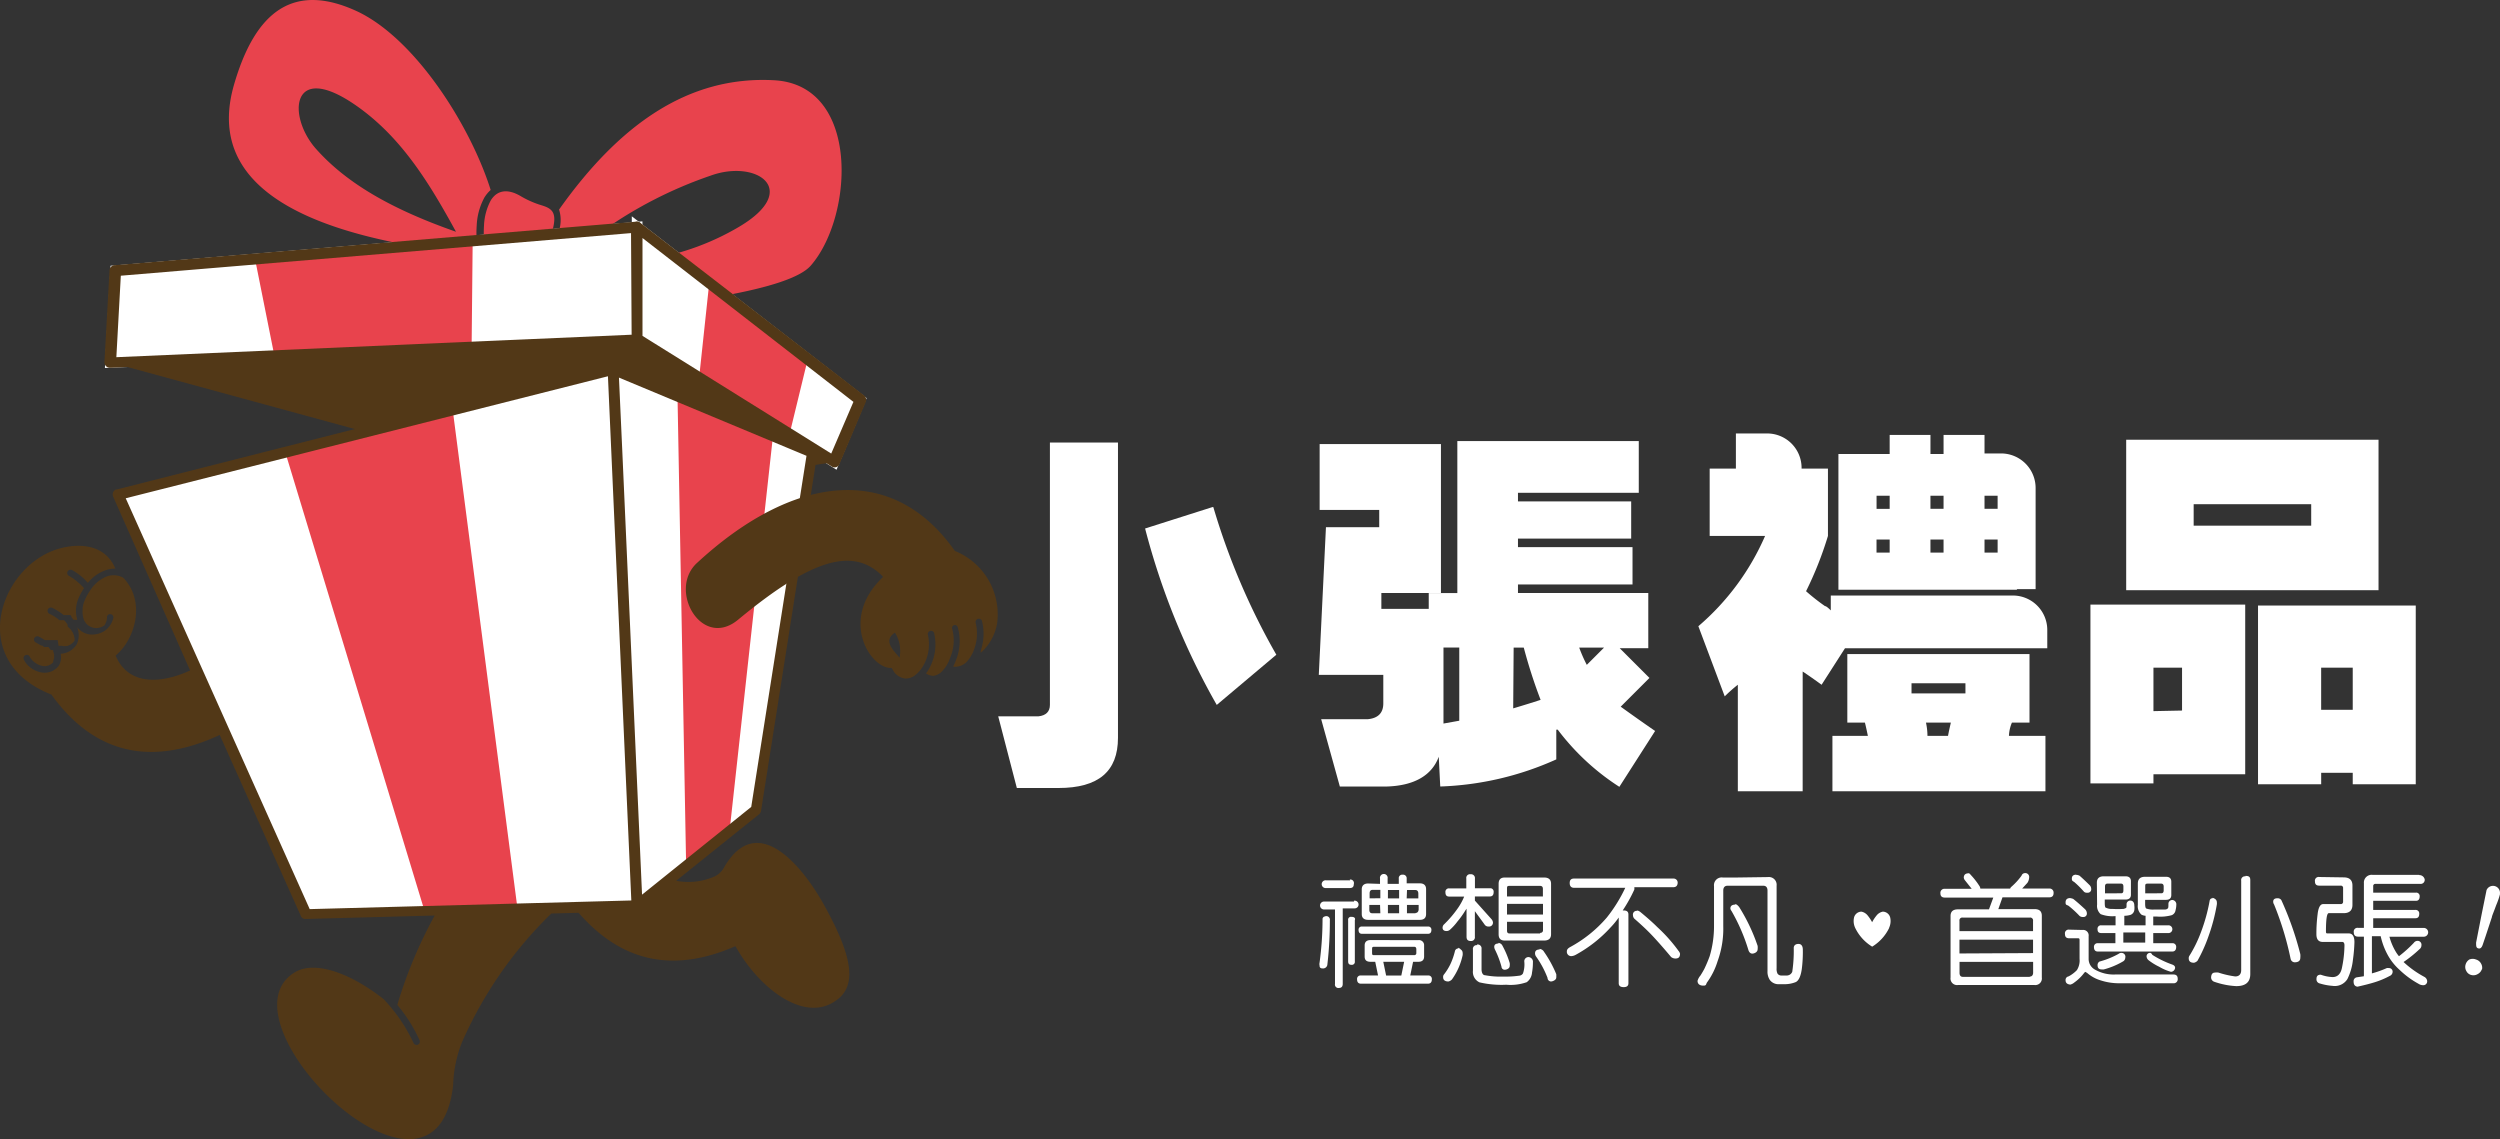
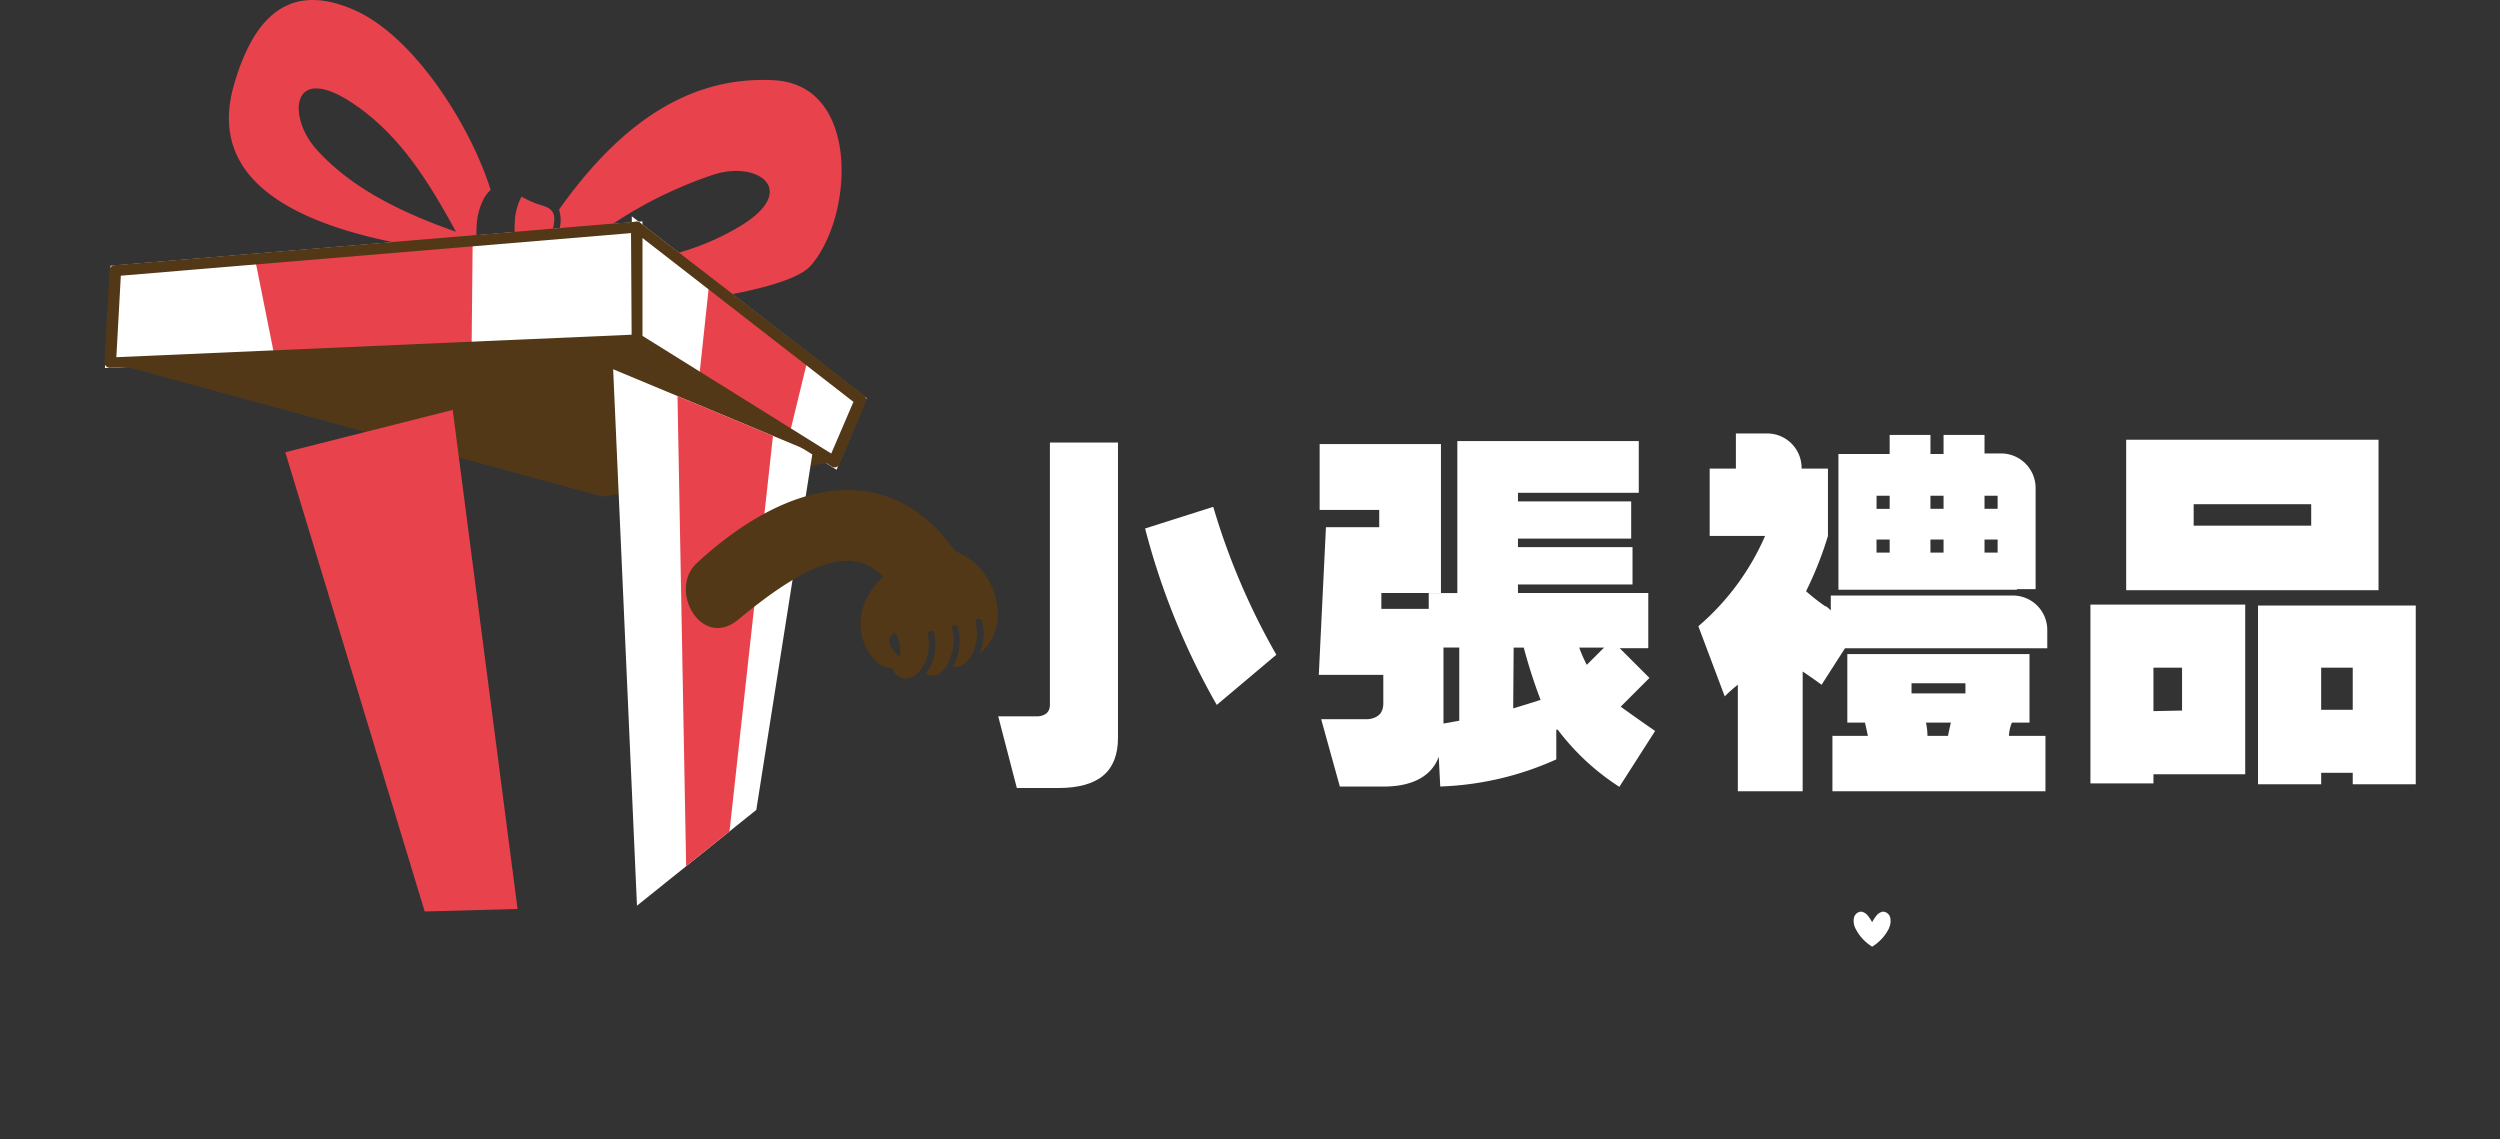
<svg xmlns="http://www.w3.org/2000/svg" width="235.224" height="107.183" viewBox="0 0 235.224 107.183">
  <rect x="0" y="0" width="235.224" height="107.183" fill="#333333" stroke="none" />
  <g id="logo-white" transform="translate(0.01 -0.022)">
    <g id="圖層_1" data-name="圖層 1" transform="translate(-0.01 0.022)">
      <path id="Path_1" data-name="Path 1" d="M143.684,40.739V43.7h23.743V29.54H143.684V40.753Zm6.349-3.112V35.609h11.059v2.018ZM146.249,61.02h8.634V45.056H140.32V61.875h5.929Zm0-5.943V50.985h2.691v4.037ZM165,60.88v1.079h5.929V45.14H156.088V61.959h5.943V60.88Zm0-5.929h-2.971V50.985H165Z" transform="translate(56.368 11.833)" fill="#fff" />
      <path id="Path_2" data-name="Path 2" d="M129.908,57.573h-3.294v5.214h20.043V57.573h-3.434a3.49,3.49,0,0,1,.28-1.247h1.654V49.878H128.016v6.447h1.654c.1.378.182.785.28,1.247m5.606,0a6.057,6.057,0,0,0-.14-1.247h2.341c-.084.378-.182.785-.266,1.247Zm3.574-3.995h-5.074v-.953h5.074Zm4.822-9.811h1.78V34.236A3.252,3.252,0,0,0,142.495,31h-1.57V29.26h-3.854v1.794h-1.233V29.26H132v1.794h-4.822V43.823h16.819Zm-1.794-3.434h-1.233V39.1h1.233Zm-6.321,0V39.1h1.233v1.233Zm-5.074,0V39.1H132v1.233Zm6.307-4.121h-1.233V34.979h1.233Zm3.854-1.233h1.233v1.233h-1.233ZM132,36.212h-1.233V34.979H132Zm-8.185,15.306c.547.364,1.149.785,1.78,1.247l2.2-3.434h19.034v-1.71a3.238,3.238,0,0,0-3.2-3.252H126.46v1.4c-.266-.266-.449-.406-.547-.406a19.914,19.914,0,0,1-1.78-1.4,33.359,33.359,0,0,0,2.06-5.2V32.428h-2.481v-.07a3.238,3.238,0,0,0-3.238-3.238h-2.943v3.308h-2.467v6.335h5.214A23.491,23.491,0,0,1,114,47.257l2.481,6.6a13.909,13.909,0,0,1,1.233-1.093V62.787h6.1Z" transform="translate(45.798 11.664)" fill="#fff" />
      <path id="Path_3" data-name="Path 3" d="M93.061,55.8H88.744L90.5,62.133h4.457c2.509-.084,4.2-1.023,4.85-2.8l.14,2.8a28.845,28.845,0,0,0,10.919-2.551v-2.8H111a22.426,22.426,0,0,0,5.8,5.382l3.364-5.256c-1.163-.8-2.243-1.57-3.238-2.285l2.705-2.705-2.8-2.8h2.691V43.926H107.26v-.8h10.778V39.609H107.26v-.8h10.652v-3.5H107.26v-.813h11.367V29.63H101.555v14.3H98.864v1.486H94.407V43.926h5.606V29.91H88.6v6.2h5.606v1.626H89.193l-.673,13.89h6.069v2.691c0,.9-.5,1.4-1.486,1.486m8.634.14-1.486.266V49.056h1.486Zm5.116-6.882h.953a47.889,47.889,0,0,0,1.584,4.92c-.813.266-1.682.533-2.579.8Zm6.209,0h2.3l-1.626,1.626a13.289,13.289,0,0,1-.715-1.626Z" transform="translate(35.565 11.869)" fill="#fff" />
      <path id="Path_4" data-name="Path 4" d="M70.784,55.492H67l1.752,6.742h3.91c3.784,0,5.606-1.57,5.606-4.723V29.73H71.864V54.412c0,.631-.364,1-1.079,1.079" transform="translate(26.922 11.909)" fill="#fff" />
      <path id="Path_5" data-name="Path 5" d="M83.209,34.06,76.86,36.078a67.741,67.741,0,0,0,6.742,16.6l5.606-4.723a64.965,64.965,0,0,1-5.929-13.89" transform="translate(30.882 13.648)" fill="#fff" />
-       <path id="Path_6" data-name="Path 6" d="M197.942,67.741a.771.771,0,0,0-.084-.6.785.785,0,0,0-.477-.378.827.827,0,0,0-.617,0,.813.813,0,0,0-.364.5.771.771,0,0,0,.084.6.7.7,0,0,0,.477.364.785.785,0,0,0,.6-.1.771.771,0,0,0,.378-.463m1.7-7.092a.659.659,0,0,0-1.261-.336l-.463,2.285-.519,2.649c0,.322,0,.491.2.547s.336-.07.434-.378l.252-.743.6-1.822c0-.1.168-.463.392-1.093a7.524,7.524,0,0,0,.364-1.037Zm-17-1.57a.35.35,0,0,0-.406.406c0,.28.126.406.406.406h2.018a.21.21,0,0,1,.224.238v1.275a.21.21,0,0,1-.224.224H183c-.266,0-.449.322-.519.967a14.435,14.435,0,0,0-.112,1.864c0,.491.2.729.6.729H184.8c.14,0,.21.112.21.322a10.792,10.792,0,0,1-.238,2.116c-.112.575-.421.869-.883.869a3.686,3.686,0,0,1-1.107-.224c-.28,0-.406.126-.406.406a.392.392,0,0,0,.322.42,5.382,5.382,0,0,0,1.191.224,1.4,1.4,0,0,0,1.4-.645,5.34,5.34,0,0,0,.519-1.822,14.563,14.563,0,0,0,.14-1.64c0-.547-.182-.827-.533-.827H183.45c-.126,0-.182,0-.182-.182,0-1.149.084-1.724.266-1.724h1.4c.547,0,.827-.266.827-.785V59.808c0-.519-.28-.771-.827-.771Zm9.4-.2h-4.373a.729.729,0,0,0-.827.785v4.2h-.547a.35.35,0,0,0-.406.406c0,.28.126.42.406.42h.547v3.6a.476.476,0,0,0,0,.126l-.659.1a.364.364,0,0,0-.308.42c0,.28.126.434.364.463.631-.14,1.177-.28,1.626-.42a7.849,7.849,0,0,0,1.4-.589.434.434,0,0,0,.28-.406.336.336,0,0,0-.35-.336.519.519,0,0,0-.2,0,9.32,9.32,0,0,1-1.4.5V64.574h.827a6.559,6.559,0,0,0,.617,1.682,5.228,5.228,0,0,0,1.163,1.486,8.241,8.241,0,0,0,1.766,1.3.827.827,0,0,0,.42.14.364.364,0,0,0,.406-.406.5.5,0,0,0-.266-.378A9.251,9.251,0,0,1,190.57,67h0a12.234,12.234,0,0,0,1.514-1.219.449.449,0,0,0,.168-.35.364.364,0,0,0-.406-.42.434.434,0,0,0-.308.182,11.815,11.815,0,0,1-1.4,1.261,3.058,3.058,0,0,1-.308-.434,5.522,5.522,0,0,1-.589-1.4h3.21a.414.414,0,1,0,0-.827h-4.737v-.911h3.967c.238,0,.364-.126.364-.406a.336.336,0,0,0-.364-.378h-3.967v-.855h4.023c.224,0,.35-.14.35-.42a.322.322,0,0,0-.35-.35h-4.023v-.6a.2.2,0,0,1,.224-.224h4.2a.378.378,0,0,0,.421-.42.51.51,0,0,0-.519-.406Zm-13.329,2.2c-.28,0-.406.112-.406.322a.476.476,0,0,0,.084.266,29.087,29.087,0,0,1,1.556,5.116.406.406,0,0,0,.364.322q.547,0,.547-.42a1.584,1.584,0,0,0,0-.35,29.783,29.783,0,0,0-1.78-5.074.406.406,0,0,0-.364-.182Zm-6.111,0c-.154,0-.252.084-.28.266a16.469,16.469,0,0,1-.813,2.929,12.2,12.2,0,0,1-1.065,2.187.406.406,0,0,0-.084.266c0,.28.154.42.5.42a.7.7,0,0,0,.322-.182,14.2,14.2,0,0,0,1.023-2.271,17.433,17.433,0,0,0,.8-3.027.855.855,0,0,0,0-.224.364.364,0,0,0-.14-.28.645.645,0,0,0-.266-.126Zm3.1-2.06a.35.35,0,0,0-.406.406v8.41c0,.392-.2.6-.561.6a8.79,8.79,0,0,1-1.584-.364,1.177,1.177,0,0,0-.322,0c-.238,0-.35.168-.364.449a.435.435,0,0,0,.308.42,7.386,7.386,0,0,0,2.06.406c.883,0,1.318-.378,1.318-1.135v-8.83c0-.266-.07-.406-.449-.406Zm-8.942,7.2a.322.322,0,0,0-.364.364.5.5,0,0,0,.182.322,5.409,5.409,0,0,0,1,.617,4.583,4.583,0,0,0,1.107.477.406.406,0,0,0,.392-.378c0-.14-.084-.238-.28-.308a9.124,9.124,0,0,1-1.864-.911.351.351,0,0,0-.168-.182Zm-7.639-2.187a.35.35,0,0,0-.406.406c0,.28.126.406.406.406h.785c.126,0,.182,0,.182.182v1.752a1.7,1.7,0,0,1-.252,1.065,3.055,3.055,0,0,1-.785.589.336.336,0,0,0-.28.35c0,.266.154.392.449.42a.939.939,0,0,0,.378-.2,4.2,4.2,0,0,0,.911-.883s.084-.112.126-.112l.168.1a3.434,3.434,0,0,0,1.275.7A5.606,5.606,0,0,0,163.8,69h5.1a.378.378,0,0,0,.42-.42c0-.28-.14-.406-.42-.406h-5.438a3.532,3.532,0,0,1-1.934-.463,1.135,1.135,0,0,1-.589-1V64.574a.519.519,0,0,0-.589-.589Zm.1-2.971c-.308,0-.449.14-.449.406s.084.21.28.322a9.527,9.527,0,0,1,1.037.953.463.463,0,0,0,.322.1.322.322,0,0,0,.364-.364.561.561,0,0,0-.182-.378c-.336-.308-.687-.631-1.093-.953a.785.785,0,0,0-.238-.07Zm.547-2.2c-.28,0-.406.14-.406.364s.07.224.238.336a9.168,9.168,0,0,1,.911.911.406.406,0,0,0,.308.084.322.322,0,0,0,.364-.364.491.491,0,0,0-.168-.364c-.28-.28-.589-.575-.925-.869a.771.771,0,0,0-.322-.084Zm4.2,7.358a.463.463,0,0,0-.224.1,7.835,7.835,0,0,1-1.78.715.378.378,0,0,0-.182.336c0,.28.126.406.406.406h.182a7.219,7.219,0,0,0,1.836-.771.406.406,0,0,0,.182-.322.364.364,0,0,0-.378-.463Zm.238-.967v-.953h2.06v.953Zm2.06-4.639v-.645c0-.168,0-.266.224-.266h1.289c.14,0,.224.1.224.266v.364c0,.2-.084.28-.224.28Zm-3.784,0v-.645c0-.168.07-.266.224-.266H164c.14,0,.21.1.21.266v.364c0,.2-.07.28-.21.28Zm-.743,1.051a1.037,1.037,0,0,0,.336.911,3.125,3.125,0,0,0,1.4.182h0v.869h-1.332a.322.322,0,0,0-.364.364c0,.252.112.364.364.364h1.318v.953h-1.654a.336.336,0,0,0-.364.364c0,.28.126.42.364.42h7.008c.224,0,.364-.14.364-.42a.336.336,0,0,0-.364-.364h-1.794v-.953h1.4a.366.366,0,1,0,0-.729h-1.4v-.827h.336a4.065,4.065,0,0,0,1.4-.126.589.589,0,0,0,.364-.477,1.978,1.978,0,0,0,.07-.491.409.409,0,0,0-.364-.463.364.364,0,0,0-.378.378c0,.252,0,.392-.084.435a.336.336,0,0,1-.238.084h-1a1.808,1.808,0,0,1-.729-.084c-.1,0-.14-.21-.14-.449v-.378h1.962c.336,0,.5-.154.5-.449V59.444q0-.463-.5-.463h-1.962c-.477,0-.687.224-.687.645v2a1.051,1.051,0,0,0,.35.925,1.037,1.037,0,0,0,.378.1v.9h-2v-.9a2.074,2.074,0,0,0,.575-.084.561.561,0,0,0,.364-.434,1.739,1.739,0,0,0,0-.463c0-.28-.14-.434-.35-.449a.35.35,0,0,0-.378.364c0,.21,0,.336-.084.35s-.112.07-.238.07a8.257,8.257,0,0,1-1,0,1.219,1.219,0,0,1-.617-.112c-.084,0-.112-.21-.112-.434v-.336h1.962c.322,0,.5-.154.5-.449V59.4c0-.308-.182-.463-.5-.463h-2.06c-.434,0-.645.21-.645.6Zm-12.951,2.509v-.967a.266.266,0,0,1,.308-.308H155.4a.266.266,0,0,1,.308.308v.967Zm0,2.1V64.9h6.924v1.261Zm6.616,2.2H149.1c-.21,0-.308-.14-.308-.378V66.984h6.924v1.051c-.014.2-.112.336-.322.336Zm-5.761-9.741c-.294,0-.449.14-.449.42a.519.519,0,0,0,.1.224l.645.813h-2.523a.378.378,0,0,0-.42.42c0,.28.14.406.42.406h4.555l-.406,1.107h-2.915c-.477,0-.7.21-.7.631v5.789a.617.617,0,0,0,.7.7h7.2a.617.617,0,0,0,.687-.7V62.653c0-.42-.224-.631-.687-.631h-3.406l.392-1.107h4.387c.28,0,.42-.126.42-.406a.378.378,0,0,0-.42-.42h-2.537l.491-.533a.981.981,0,0,0,.168-.5.364.364,0,0,0-.406-.42.336.336,0,0,0-.308.238,6.2,6.2,0,0,1-1.009,1.093l-.07.126h-2.8a.519.519,0,0,0-.1-.266,7.01,7.01,0,0,0-.827-1.051.308.308,0,0,0-.2-.14ZM127.694,61.6c-.308,0-.463.126-.463.364a.42.42,0,0,0,.1.224,17.493,17.493,0,0,1,1.6,3.7c.07.21.2.322.364.322s.5-.126.5-.406a1.4,1.4,0,0,0,0-.322,17.31,17.31,0,0,0-1.738-3.658c-.168-.2-.266-.266-.378-.266Zm.224-2.551h-1.4a.729.729,0,0,0-.827.813v3.784a9.9,9.9,0,0,1-.406,2.8,12.61,12.61,0,0,1-.5,1.191c-.126.238-.252.449-.378.645a1.275,1.275,0,0,0-.266.491c0,.28.182.435.5.449s.28-.084.378-.28a6.784,6.784,0,0,0,1.009-2.018,8.957,8.957,0,0,0,.533-3.322V60.285q0-.463.42-.463h3.336c.266,0,.406.154.406.463v7.583a1.4,1.4,0,0,0,.224.827,1.009,1.009,0,0,0,.869.392h.463a2.8,2.8,0,0,0,1.107-.2c.28-.14.463-.547.561-1.205a12.475,12.475,0,0,0,.1-1.836c0-.35-.14-.547-.406-.547s-.434.126-.449.364a13.217,13.217,0,0,1-.14,2.257.561.561,0,0,1-.561.35h-.449a.42.42,0,0,1-.378-.182,1.009,1.009,0,0,1-.084-.5V59.822a.729.729,0,0,0-.813-.813Zm-9.447,3.14a.35.35,0,0,0-.406.406.477.477,0,0,0,.14.336c.547.477,1.051.939,1.5,1.4s1.177,1.275,1.948,2.2a.659.659,0,0,0,.42.14c.28,0,.421-.14.421-.449a.6.6,0,0,0-.14-.266,14.97,14.97,0,0,0-2-2.243c-.463-.463-1-.925-1.57-1.4a.855.855,0,0,0-.322-.168Zm3.448-3.041h-9.4c-.28,0-.406.14-.406.42s.126.449.406.449h4.822a14.017,14.017,0,0,1-1.738,2.8,12.166,12.166,0,0,1-3.49,2.8c-.182.112-.266.224-.266.364a.406.406,0,0,0,.449.463.953.953,0,0,0,.392-.126,12.614,12.614,0,0,0,3.252-2.551,7.682,7.682,0,0,0,.785-.953V69c0,.238.154.364.463.364s.449-.126.449-.364V62.527c0-.252-.14-.378-.449-.378H117.1a14.352,14.352,0,0,0,1.093-1.962,1.052,1.052,0,0,0,0-.224h3.658c.28,0,.42-.154.42-.449A.378.378,0,0,0,121.919,59.149ZM109.3,65.821c-.308,0-.449.126-.449.364a.547.547,0,0,0,.084.28,8.942,8.942,0,0,1,1.093,2.032.338.338,0,0,0,.322.336c.14,0,.5-.126.5-.378a2.689,2.689,0,0,0,0-.308,10.792,10.792,0,0,0-1.149-2.1.533.533,0,0,0-.435-.28Zm-3.882-.561c-.28,0-.406.112-.406.322a.687.687,0,0,0,.084.28,8.8,8.8,0,0,1,.6,1.584.291.291,0,0,0,.322.28c.154,0,.449-.112.449-.35a.9.9,0,0,0,0-.28,8.412,8.412,0,0,0-.687-1.64.449.449,0,0,0-.392-.252Zm-3.784.463a.322.322,0,0,0-.322.266,6.6,6.6,0,0,1-.434,1.233,5.452,5.452,0,0,1-.575.925.364.364,0,0,0-.1.28c0,.266.168.406.5.406a.659.659,0,0,0,.336-.2,6.125,6.125,0,0,0,1-2.271.953.953,0,0,0,0-.238.364.364,0,0,0-.168-.294.477.477,0,0,0-.266-.168Zm1.78-.308a.35.35,0,0,0-.406.406v2a1.079,1.079,0,0,0,.617,1.093,9.152,9.152,0,0,0,2.523.224,4.569,4.569,0,0,0,1.92-.238,1.233,1.233,0,0,0,.5-.911,5.244,5.244,0,0,0,.084-.953.444.444,0,0,0-.406-.5.392.392,0,0,0-.406.42,2.593,2.593,0,0,1-.126,1.121.448.448,0,0,1-.35.21,9.224,9.224,0,0,1-1.486.084,7.891,7.891,0,0,1-1.724-.126c-.224,0-.336-.252-.336-.561v-1.92a.364.364,0,0,0-.435-.406Zm2.8-4.583v-.715c0-.2,0-.28.224-.28h2.887c.168,0,.266.084.266.28v.715Zm0,1.7v-1H109.6v1Zm3.112,1.78h-2.887c-.154,0-.224-.084-.224-.266v-.827H109.6v.827a.238.238,0,0,1-.266.21ZM106,59.051c-.392,0-.575.2-.575.589v4.751c0,.392.182.589.575.589h3.714c.42,0,.645-.2.645-.589V59.64c0-.392-.224-.589-.645-.589Zm-1.318,1.009h-1.486v-.911a.364.364,0,0,0-.406-.406.35.35,0,0,0-.406.406v.925h-1.6a.322.322,0,0,0-.364.364c0,.28.112.406.364.406h1.4a5.607,5.607,0,0,1-.533,1,10.4,10.4,0,0,1-1.4,1.654.449.449,0,0,0-.1.266c0,.21.126.322.378.322a.491.491,0,0,0,.322-.126,5.087,5.087,0,0,0,.7-.771,8.173,8.173,0,0,0,.743-1.037l.112-.168v2.635c0,.28.126.406.406.406a.35.35,0,0,0,.378-.406v-2.4l.9,1.233a.42.42,0,0,0,.392.21.364.364,0,0,0,.406-.42.575.575,0,0,0-.14-.28l-1.556-1.738v-.392h1.4c.238,0,.364-.126.364-.406a.322.322,0,0,0-.252-.364ZM91.574,62.752a.266.266,0,0,0-.308.308v3.882c0,.224.1.322.308.322a.28.28,0,0,0,.322-.322V63.06c.084-.21-.084-.308-.294-.308Zm5.9,3.6H93.7c-.126,0-.182,0-.182-.224v-.322c0-.154,0-.238.182-.238h3.8c.112,0,.182.084.182.238v.35a.189.189,0,0,1-.182.2Zm-2.635,1.92-.266-1.289h1.962l-.266,1.289Zm-1.458-3.336c-.378,0-.561.182-.561.5V66.48c0,.35.182.5.561.5h.434l.266,1.289H92.471a.322.322,0,0,0-.364.364c0,.266.126.406.364.406h6.307c.238,0,.364-.14.364-.406a.322.322,0,0,0-.364-.364H97.11l.266-1.289h.491c.35,0,.547-.154.547-.5V65.443a.477.477,0,0,0-.547-.5Zm5.424-1.275H92.569a.294.294,0,0,0-.322.322c0,.238.112.364.322.364h6.209c.21,0,.322-.126.322-.364a.294.294,0,0,0-.322-.322Zm-2-3.434h.785c.182,0,.28.126.28.336v.449H96.774Zm-1.794,0h1.051v.785H95.008Zm-1.724.785v-.463c0-.21.084-.336.266-.336h.743V61Zm1.009,1.4h-.771c-.182,0-.266-.112-.266-.336V61.63h1.009Zm1.766,0H95.008V61.63h1.051Zm1.556,0H96.8V61.63H97.9v.449c-.028.2-.126.308-.308.308Zm-4.471-2.8c-.392,0-.6.2-.6.547v2.327c0,.364.21.547.6.547h4.864q.589,0,.589-.547V60.145c0-.35-.2-.547-.589-.547H96.774v-.449a.336.336,0,0,0-.378-.364.322.322,0,0,0-.364.364v.5H94.98v-.5a.364.364,0,1,0-.715,0v.5Zm-4.023,3.1a.252.252,0,0,0-.266.28,30.735,30.735,0,0,1-.28,4.065.617.617,0,0,0,0,.28c0,.182.084.266.28.266a.406.406,0,0,0,.449-.322,35.81,35.81,0,0,0,.238-4.2.336.336,0,0,0-.448-.378Zm2.705-1.4h-2.8a.373.373,0,1,0,0,.743h1v7.008a.322.322,0,0,0,.378.378c.224,0,.35-.126.35-.378V61.953h1.107a.362.362,0,1,0-.056-.715Zm-.378-2H89.177a.366.366,0,1,0,0,.729H91.42c.252,0,.378-.112.378-.364a.336.336,0,0,0-.378-.434Z" transform="translate(35.58 23.515)" fill="#fff" />
      <path id="Path_7" data-name="Path 7" d="M127.767,62.748a4.2,4.2,0,0,1-1.6,1.766,4.2,4.2,0,0,1-1.6-1.766,1.514,1.514,0,0,1-.112-.953.729.729,0,0,1,.7-.575,1,1,0,0,1,.6.378,3.6,3.6,0,0,1,.406.617,3.6,3.6,0,0,1,.406-.617,1,1,0,0,1,.6-.378.729.729,0,0,1,.7.575,1.514,1.514,0,0,1-.112.953" transform="translate(49.986 24.556)" fill="#fff" fill-rule="evenodd" />
      <path id="Path_8" data-name="Path 8" d="M56.957,15.27,7.887,19.363,7.41,28l49.561-2.172Z" transform="translate(2.99 6.102)" fill="#fff" stroke="#fff" stroke-width="1" fill-rule="evenodd" />
-       <path id="Path_9" data-name="Path 9" d="M38.822,16.909c.7-2.215,0-2.453-1.149-2.8a9.026,9.026,0,0,1-1.654-.743c-1.4-.855-2.355-.533-2.9.364a5.494,5.494,0,0,0-.631,2.369,10.722,10.722,0,0,0,0,1.4Z" transform="translate(13.052 5.135)" fill="#e8434d" fill-rule="evenodd" />
+       <path id="Path_9" data-name="Path 9" d="M38.822,16.909c.7-2.215,0-2.453-1.149-2.8a9.026,9.026,0,0,1-1.654-.743a5.494,5.494,0,0,0-.631,2.369,10.722,10.722,0,0,0,0,1.4Z" transform="translate(13.052 5.135)" fill="#e8434d" fill-rule="evenodd" />
      <path id="Path_10" data-name="Path 10" d="M23.533,14.007c2.985,3.378,7.415,5.8,13.189,7.821C34.171,17.161,31.55,12.9,27.331,9.957c-6.153-4.289-6.5.981-3.8,4.051M27.471,1.112c-5.985-2.8-9.629-.1-11.647,6.924C13.581,15.885,19.44,20.847,32.643,23.16l6.027-.5a9.882,9.882,0,0,1,0-1.4,6.069,6.069,0,0,1,.715-2.635,3.154,3.154,0,0,1,.6-.729C38.1,11.891,32.938,3.719,27.471,1.112Z" transform="translate(6.182 -0.022)" fill="#e8434d" fill-rule="evenodd" />
      <path id="Path_11" data-name="Path 11" d="M37.588,16.19,17.11,17.9l1.808,9.04,18.571-.8Z" transform="translate(6.886 6.471)" fill="#e8434d" fill-rule="evenodd" />
      <path id="Path_12" data-name="Path 12" d="M42.774,25.824,42.76,15.27,63.742,31.515l-2.453,5.845Z" transform="translate(17.187 6.102)" fill="#fff" stroke="#fff" stroke-width="1" fill-rule="evenodd" />
      <path id="Path_13" data-name="Path 13" d="M57.138,26.206,47.873,19.03l-.953,8.914,8.508,5.3Z" transform="translate(18.858 7.612)" fill="#e8434d" fill-rule="evenodd" />
      <path id="Path_14" data-name="Path 14" d="M7.41,24.972,53.691,37.6l21.8-3.252L56.971,22.8Z" transform="translate(2.99 9.126)" fill="#523817" fill-rule="evenodd" />
      <path id="Path_15" data-name="Path 15" d="M7.41,24.972,53.691,37.6l21.8-3.252L56.971,22.8Z" transform="translate(2.99 9.126)" fill="none" />
      <path id="Path_16" data-name="Path 16" d="M37.44,19.855a3.294,3.294,0,0,0,.112-2.271C43.159,9.679,49.648,4.97,57.791,5.418s7.471,12.853,3.434,17.45c-.981,1.121-3.939,2.046-8.045,2.8l-4.99-3.854a24.192,24.192,0,0,0,6.251-2.579c5.943-3.49,1.71-6.433-2.649-4.836a39.876,39.876,0,0,0-10.05,5.13Z" transform="translate(15.051 2.133)" fill="#e8434d" fill-rule="evenodd" />
-       <path id="Path_17" data-name="Path 17" d="M25.622,76.123,7.92,36.6,54.5,24.81l2.243,50.472Z" transform="translate(3.195 9.933)" fill="#fff" fill-rule="evenodd" />
      <path id="Path_18" data-name="Path 18" d="M32.259,74.732,19.14,31.521,34.894,27.54l6.1,46.954Z" transform="translate(7.701 11.029)" fill="#e8434d" fill-rule="evenodd" />
      <path id="Path_19" data-name="Path 19" d="M59.918,32.631,41.15,24.81l2.243,50.472L54.619,66.27Z" transform="translate(16.541 9.933)" fill="#fff" fill-rule="evenodd" />
      <path id="Path_20" data-name="Path 20" d="M54.454,30.352,45.47,26.61l.813,44.235,4.079-3.266Z" transform="translate(18.276 10.656)" fill="#e8434d" fill-rule="evenodd" />
-       <path id="Path_21" data-name="Path 21" d="M11.82,37.089,29.13,75.745l30.261-.813-2.2-49.323Zm46.716-4.569L60.4,74.385,70.673,66.13l5.2-33.036L58.227,25.735Zm-30.2,43.955L20.664,59.36c-6.041,2.8-11.549,2.144-15.838-3.8C-3.206,52.394,0,43.438,5.512,41.84c2.074-.6,4.429-.336,5.326,1.864a2.8,2.8,0,0,0-.981.182,3.77,3.77,0,0,0-1.6,1.163,5.606,5.606,0,0,0-.575-.575h0a5.859,5.859,0,0,0-.911-.631.336.336,0,0,0-.42.126.308.308,0,0,0,.126.42,5.13,5.13,0,0,1,.8.561h0a5,5,0,0,1,.617.6,5.747,5.747,0,0,0-.589,1.135,2.971,2.971,0,0,0-.168,1,2.8,2.8,0,0,0,.126.841H6.9a1.864,1.864,0,0,0-.2-.266h0v-.084h0l-.1-.1H5.975A5.256,5.256,0,0,0,4.91,47.4a.31.31,0,0,0-.266.561,4.121,4.121,0,0,1,.939.6h.434l.14.154.182.238h0v.1h0a.241.241,0,0,0,.1.182,1.6,1.6,0,0,1,.575,1.205.378.378,0,0,1-.084.14,1.247,1.247,0,0,1-.561.392,1.261,1.261,0,0,1-.561,0H5.5l-.084-.533H4.209a4.738,4.738,0,0,0-.575-.336.322.322,0,0,0-.42.154.308.308,0,0,0,.154.406l.491.28h.1l.182.14h.406l.224.294h.224v.126h0a1.135,1.135,0,0,1,0,.9v.112h0a1.009,1.009,0,0,1-.35.266,1.079,1.079,0,0,1-.729.07,1.738,1.738,0,0,1-.715-.364A1.4,1.4,0,0,1,2.793,52a.31.31,0,0,0-.561.266,2.131,2.131,0,0,0,.575.715,2.467,2.467,0,0,0,.981.477,1.738,1.738,0,0,0,1.121-.112,1.78,1.78,0,0,0,.561-.435h0a1.4,1.4,0,0,0,.14-.238,1.556,1.556,0,0,0,.084-.953,1.99,1.99,0,0,0,.561-.112,1.878,1.878,0,0,0,.827-.6.869.869,0,0,0,.168-.266,2.018,2.018,0,0,0,0-1.514h0a2.089,2.089,0,0,0,.547.463,1.738,1.738,0,0,0,1.051.21,2.1,2.1,0,0,0,1.023-.364,2.074,2.074,0,0,0,.785-1.191.309.309,0,0,0-.6-.14,1.4,1.4,0,0,1-.238.841,1.4,1.4,0,0,1-.7.252,1.233,1.233,0,0,1-.7-.168,1.149,1.149,0,0,1-.406-.378h0a1.4,1.4,0,0,1-.14-.252,2.467,2.467,0,0,1-.112-.855,2.341,2.341,0,0,1,.126-.771,5.733,5.733,0,0,1,.645-1.205h0l.084-.112h0a3.308,3.308,0,0,1,1.4-1.107,1.864,1.864,0,0,1,1.318,0,1.051,1.051,0,0,1,.28.14c2.088,2.215,1.135,5.719-.743,7.3,1.177,2.8,4.2,2.691,7.008,1.4L10.642,36.948a.519.519,0,0,1,.252-.687h.084L57.47,24.46h.35l18.768,7.821a.533.533,0,0,1,.308.561L71.6,66.48a.533.533,0,0,1-.182.336l-7.807,6.265a6.1,6.1,0,0,0,3.672-.435,2.06,2.06,0,0,0,.883-.911c3.168-5.326,7.443.21,9.279,3.476,3.14,5.606,3.14,8.157.743,9.419-2.915,1.528-6.868-1.584-9-5.4-5.8,2.537-10.68,1.542-14.759-3.14l-2.565.07a38.334,38.334,0,0,0-8.41,12.124,11.83,11.83,0,0,0-.827,4.009C41.043,106.721,20.2,86.411,27.686,81.716c1.948-1.219,5.4.126,8.41,2.509a15.5,15.5,0,0,1,2.8,4.107.311.311,0,1,0,.575-.238,14.255,14.255,0,0,0-2.1-3.336,42.917,42.917,0,0,1,3.518-8.41l-12.082.322a.5.5,0,0,1-.477-.2Z" transform="translate(0.01 9.793)" fill="#523817" />
      <path id="Path_22" data-name="Path 22" d="M66.144,48.661h0a3.28,3.28,0,0,0-.435-2.327c-1.275.827.112,1.878.42,2.369M47.1,39.761c-2.8,2.537.406,8.213,3.854,5.354,7.008-5.8,10.877-6.854,13.61-4.065v.07c-4.2,3.995-1.121,8.69.841,8.536a3.689,3.689,0,0,0,.28.463,1.57,1.57,0,0,0,.967.533,1.4,1.4,0,0,0,.911-.28,3.014,3.014,0,0,0,.8-.911,4.037,4.037,0,0,0,.434-2.957.308.308,0,0,1,.589-.154,4.681,4.681,0,0,1-.491,3.42,4.064,4.064,0,0,1-.266.406,1.248,1.248,0,0,0,.7.224,1.4,1.4,0,0,0,.855-.477,3.251,3.251,0,0,0,.7-1.177,4.2,4.2,0,0,0,.2-2.8.272.272,0,0,1,.533-.112,4.807,4.807,0,0,1-.2,3.168,3.632,3.632,0,0,1-.238.533,1.515,1.515,0,0,0,1.3-.477,3.42,3.42,0,0,0,.715-1.261,4.2,4.2,0,0,0,.1-2.411.311.311,0,0,1,.6-.154,4.976,4.976,0,0,1-.112,2.8v.2a4.765,4.765,0,0,0,1.542-2.8,6.433,6.433,0,0,0-3.981-6.784C65.345,30.118,55.913,31.632,47.1,39.761Z" transform="translate(18.499 13.189)" fill="#523817" fill-rule="evenodd" />
      <path id="Path_23" data-name="Path 23" d="M8.009,18.993,57.066,14.9a.519.519,0,0,1,.5.519V25.945a.519.519,0,0,1-.5.533L7.547,28.65A.519.519,0,0,1,7,28.117l.477-8.606a.519.519,0,0,1,.477-.519m48.594-3.013L8.542,19.988l-.42,7.667,48.5-2.116Z" transform="translate(2.826 5.953)" fill="#523817" />
      <path id="Path_24" data-name="Path 24" d="M43.409,16.442V25.65L61.168,36.723l2.088-4.864ZM42.4,25.917v-10.5a.519.519,0,0,1,.519-.519.491.491,0,0,1,.322.14L64.265,31.257a.547.547,0,0,1,.154.617L61.953,37.7a.5.5,0,0,1-.673.28h0L42.638,26.407a.547.547,0,0,1-.238-.463Z" transform="translate(17.043 5.953)" fill="#523817" />
    </g>
  </g>
</svg>